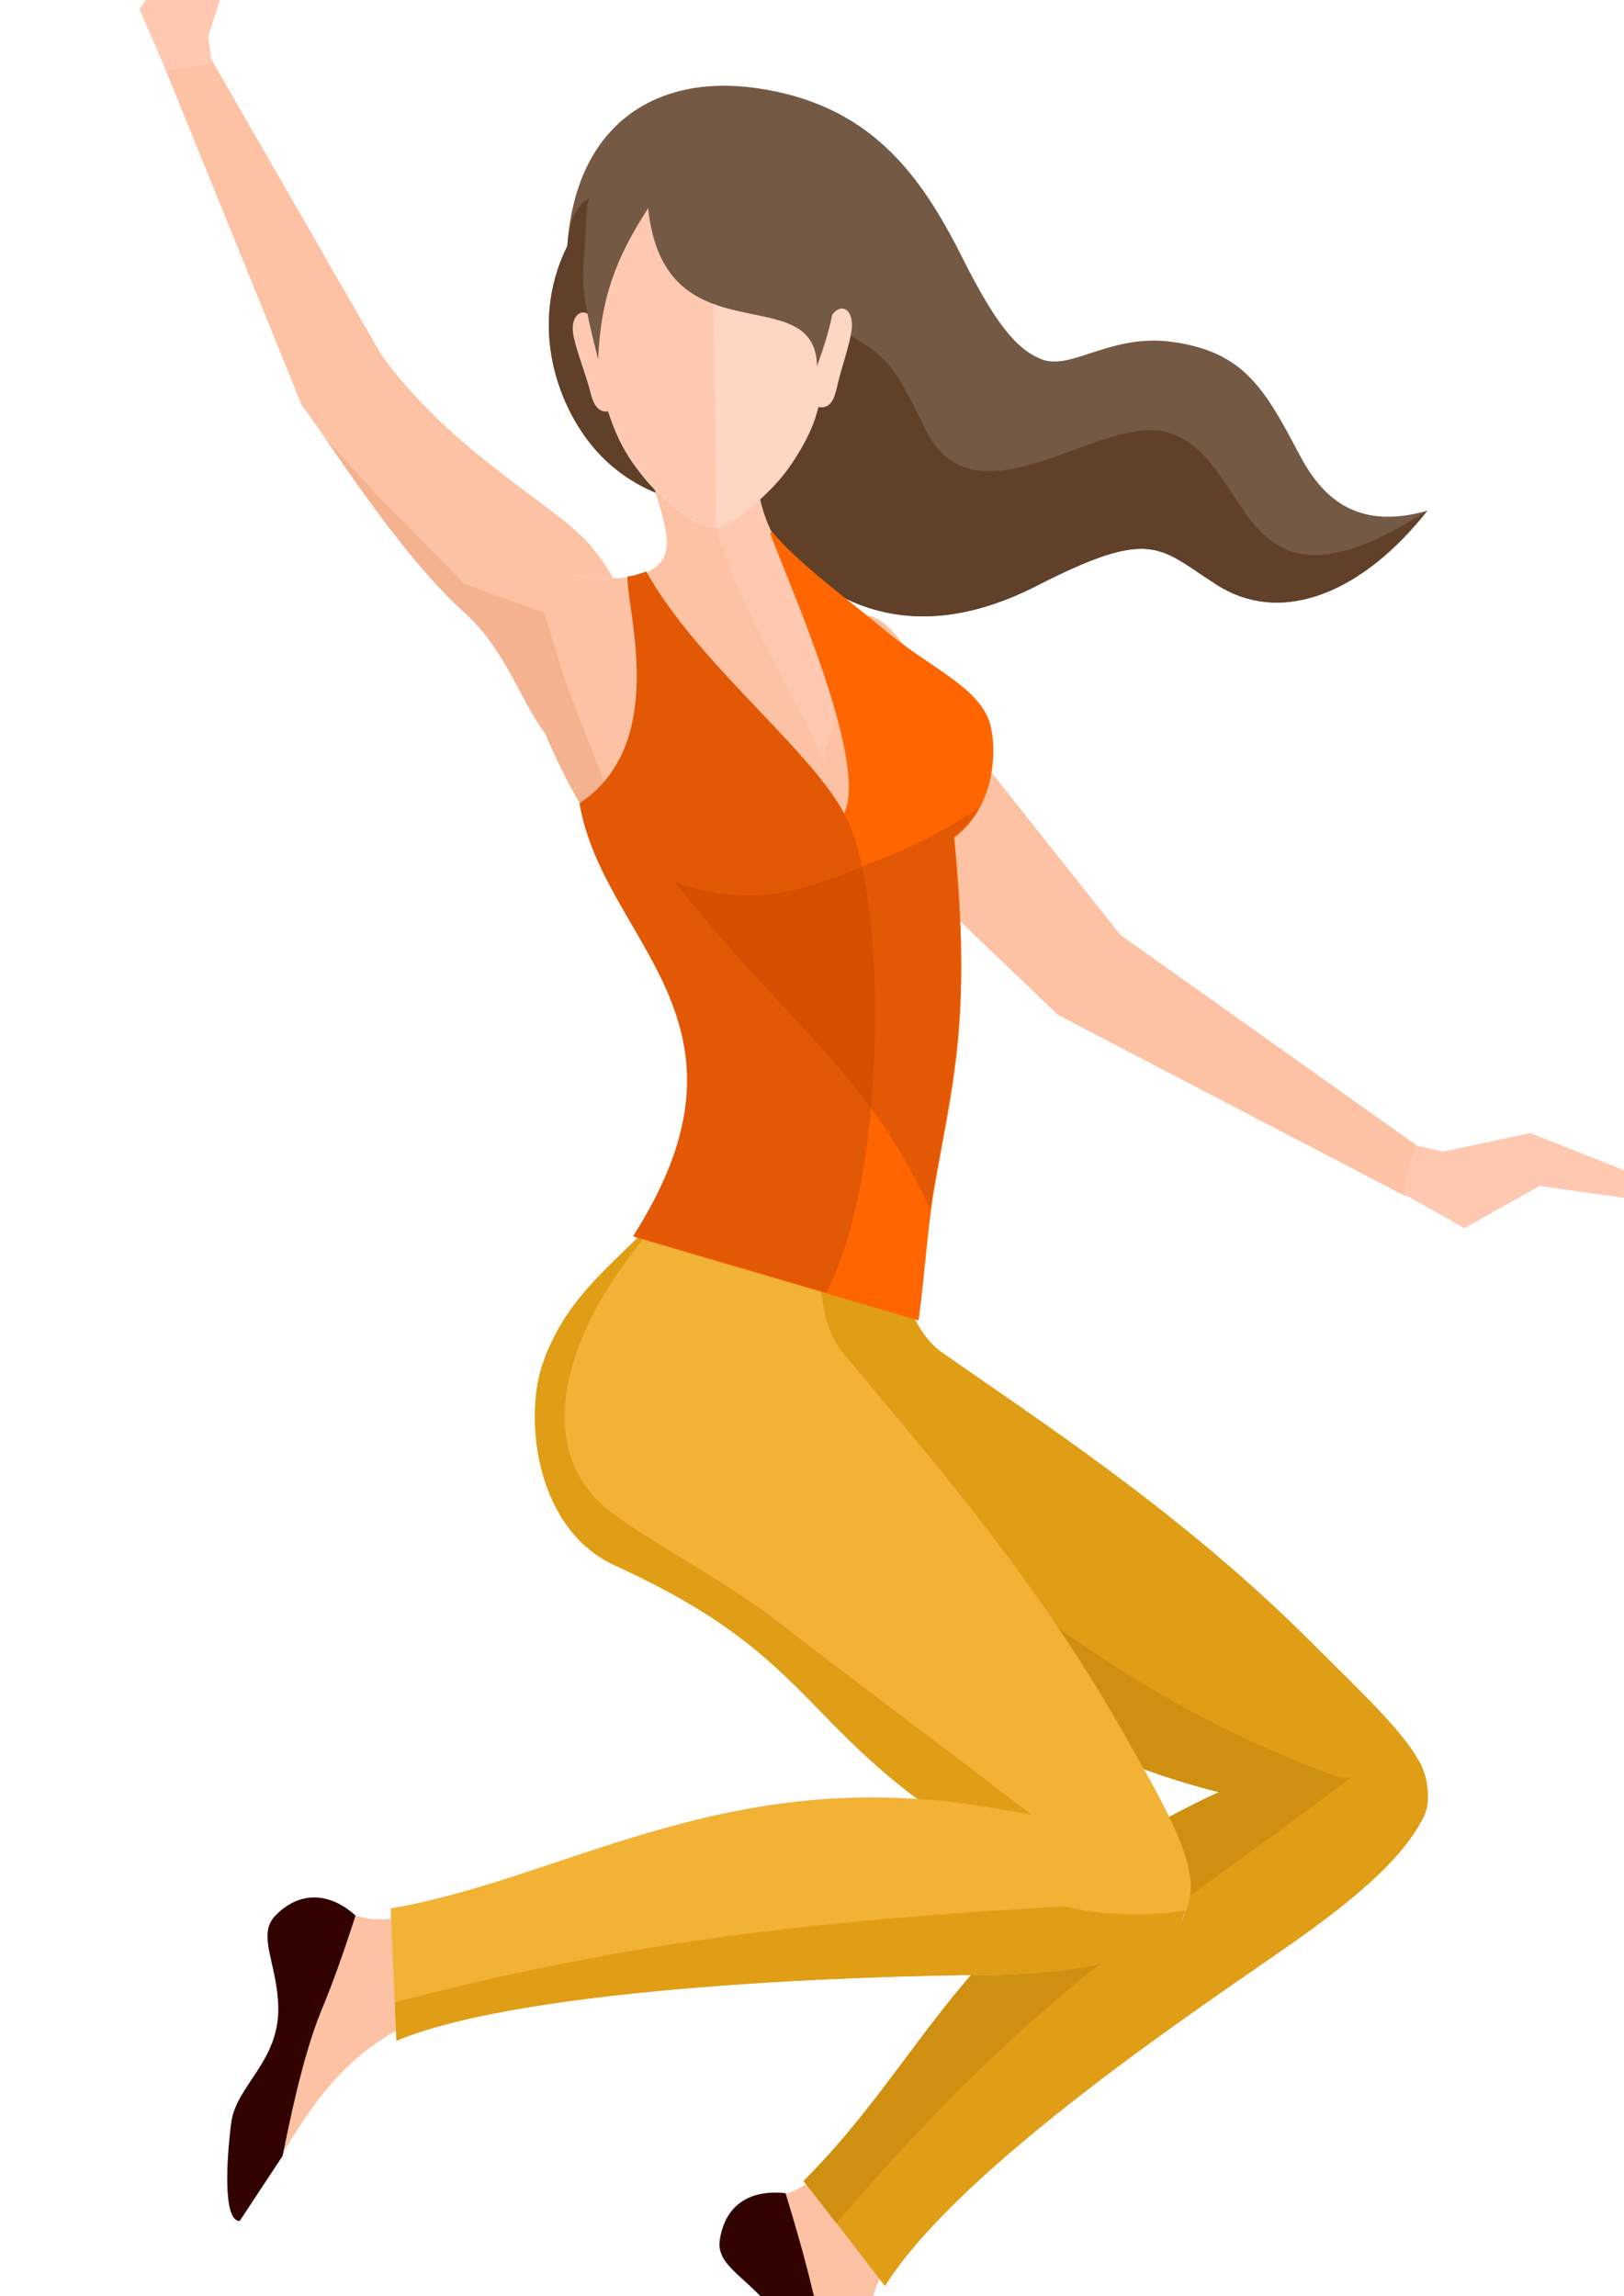
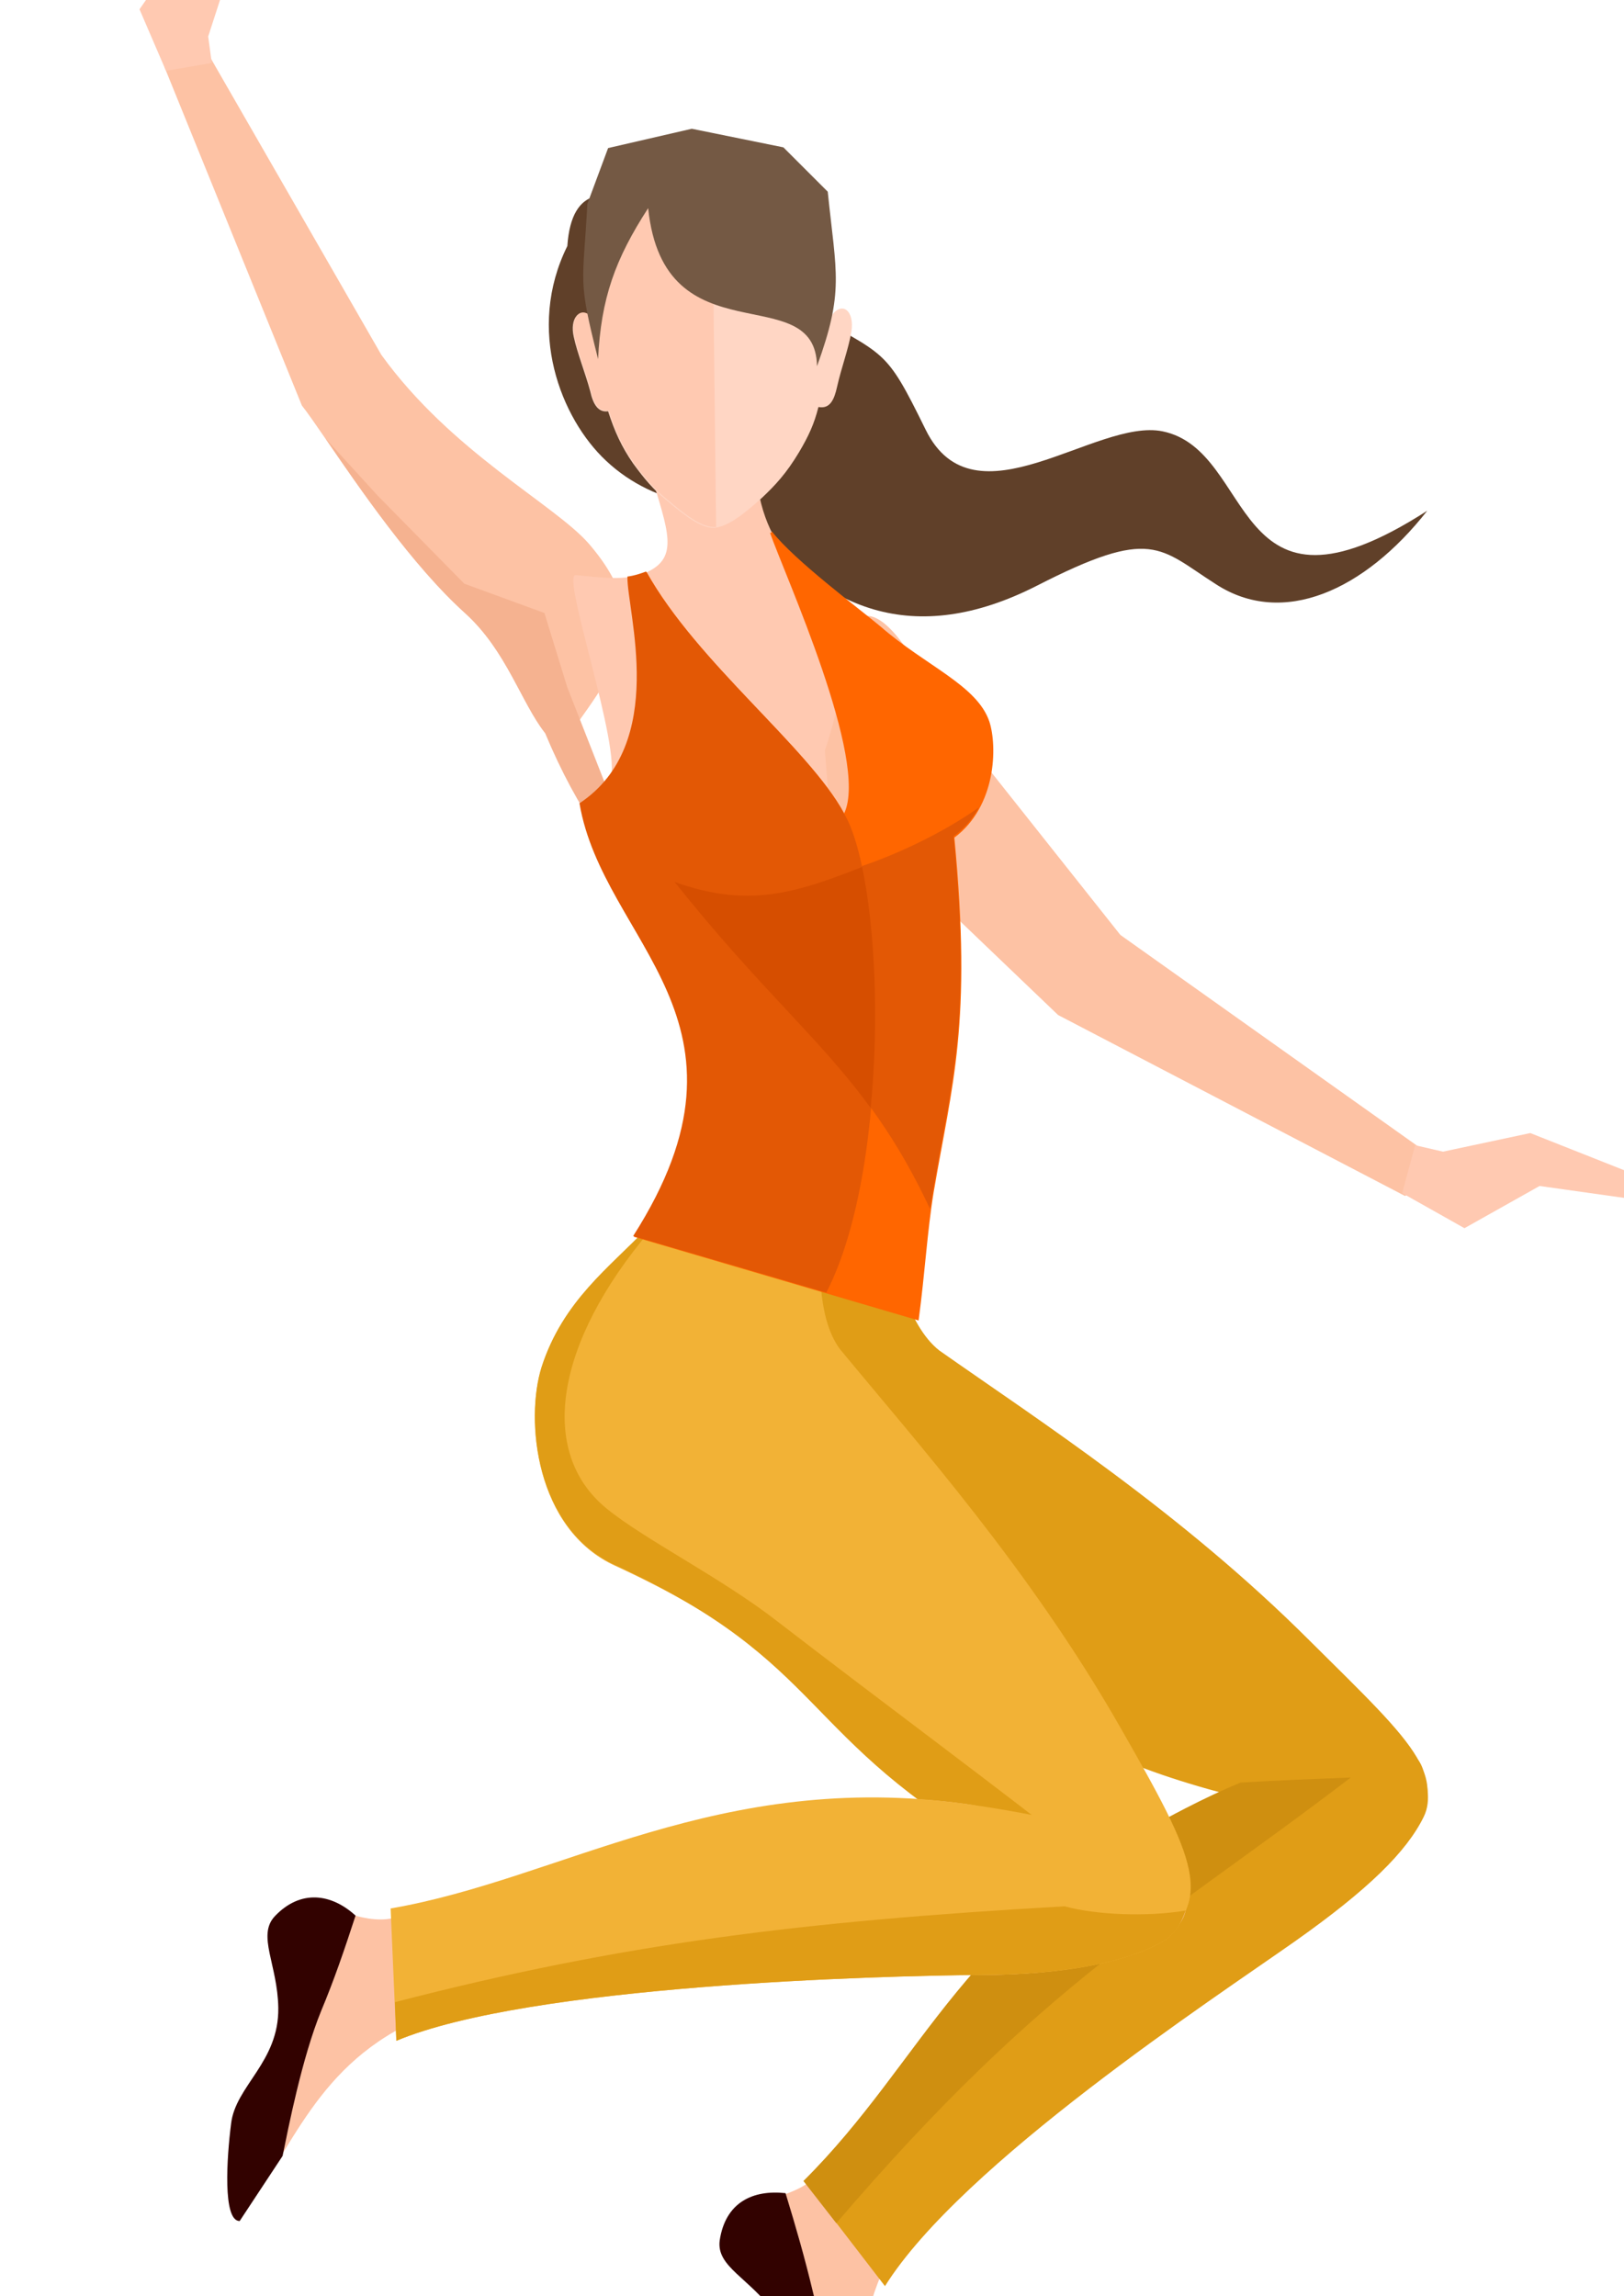
<svg xmlns="http://www.w3.org/2000/svg" version="1.1" id="Layer_1" x="0px" y="0px" viewBox="0 0 227 321" style="enable-background:new 0 0 227 321;" xml:space="preserve">
  <style type="text/css">
	.st0{fill-rule:evenodd;clip-rule:evenodd;fill:#FDC2A4;}
	.st1{fill-rule:evenodd;clip-rule:evenodd;fill:#320200;}
	.st2{fill-rule:evenodd;clip-rule:evenodd;fill:#E09D16;}
	.st3{fill-rule:evenodd;clip-rule:evenodd;fill:#CF8F10;}
	.st4{fill-rule:evenodd;clip-rule:evenodd;fill:#745944;}
	.st5{fill-rule:evenodd;clip-rule:evenodd;fill:#604029;}
	.st6{fill-rule:evenodd;clip-rule:evenodd;fill:#F2B236;}
	.st7{fill-rule:evenodd;clip-rule:evenodd;fill:#FFC9B1;}
	.st8{fill-rule:evenodd;clip-rule:evenodd;fill:#F5B290;}
	.st9{fill-rule:evenodd;clip-rule:evenodd;fill:#FF6600;}
	.st10{fill-rule:evenodd;clip-rule:evenodd;fill:#E35805;}
	.st11{fill-rule:evenodd;clip-rule:evenodd;fill:#D64E00;}
	.st12{fill-rule:evenodd;clip-rule:evenodd;fill:#FFD6C4;}
</style>
  <g>
    <path class="st0" d="M125.9,312.9c-8.9,13.9-4.2,25.9-5.1,37.1c-1.9,1.4-5.9-6-8.1-10.1c-2.5-4.7,0.6-10.8-3.8-16.9   c-4.3-6.1-10.9-7.1-6-12.9c2.5-3,7.3-2.5,10.8-5.5L125.9,312.9z" />
    <path class="st1" d="M113.6,320.3c1.6,6.9,5.6,16,7.2,19.7l0.2,10.9c-2,1.4-6.6-6.2-8.8-10.4c-2.5-4.7,0.5-11-3.9-17.1   c-3.6-5-8.2-6.5-7.7-10.2c0.8-5.3,4.6-7.1,9.2-6.6C111.3,311.5,112.5,315.7,113.6,320.3z" />
    <path class="st2" d="M123.7,319.6l-11.3-14.7c17.2-17.1,22.2-36.1,53.4-52.1c19.8-9.9,31.4-11.2,33.1-5.4c0.4,1.5,1.3,4.2,0.1,6.6   c-2.4,4.9-7.8,10.2-18,17.4C169.8,279.3,134.4,302.5,123.7,319.6z" />
    <path class="st2" d="M109.2,226.3c-12.1-2-17.6-16.4-17.3-24c0.4-9.7,5.5-16,8.9-22.4c11.7-1.7,15.5-5.1,24-5.8   c0.1,2.1,1.9,11.1,6.5,14.7c13.8,9.7,33.8,22.6,51.8,40.6c15.1,15,20.3,19.3,13.5,27.6l-23.2-5.7   C140,243.1,142.2,231.9,109.2,226.3z" />
-     <path class="st3" d="M109.3,226.2c-12.1-2-17.6-16.4-17.3-24c0.4-9.7,5.5-16,8.9-22.4c1.1-0.1,2.2-0.3,3.2-0.5l5.2,7.8l33.2,36.6   c15.5,11.3,27.4,18.5,45.5,25.1l-8,4l-6.6-1.5C139.9,243.5,142.2,231.9,109.3,226.2z" />
    <path class="st3" d="M188.8,248.5c-27.1,20.7-42.9,28.4-71.9,62.3l-4.6-5.9c17.2-17.1,22.2-36.1,53.4-52.1c2.7-1.4,5.3-2.6,7.7-3.6   C178.5,248.9,183.5,248.7,188.8,248.5z" />
    <path class="st0" d="M82.3,76c9.9,11.5,3.3,18-4,28.5c-4.8-3.4-6.4-12.5-13.2-18.7c-9.8-8.9-20-25.5-22.9-29.1L23,9.4l4.3-5   l26,45.2C63.1,63.2,77.5,70.5,82.3,76z" />
-     <path class="st4" d="M84.7,64.4c7.2,6.8,16.5,6.6,20.1,7.3c9.9,13.7,23,18.9,40.1,10.2c16.2-8.3,17.1-5.3,25.1-0.2   c9.3,6,20.7,0.9,29.5-10.3c-10.2,2.9-14.9-2.2-17.9-7.9c-4.8-9.1-7.7-14.3-17.7-15.7c-8.5-1.2-14,3.9-18.1,2.5   c-3.6-1.3-6.6-4.9-11.4-14.5c-5.9-11.7-13-21.3-28.8-23.5C92.1,10.4,80.5,17,79.3,34.4C73.5,46.1,78.4,58.5,84.7,64.4z" />
    <path class="st5" d="M84.7,64.4c7.2,6.8,16.5,6.6,20.1,7.3c9.9,13.7,23,18.9,40.1,10.2c16.2-8.3,17.1-5.3,25.1-0.2   c9.3,6,20.7,0.9,29.5-10.3c-27.8,17.9-23.8-8.4-37-11.1c-9.3-1.9-26.3,13.6-33.1-0.2C123.6,48.3,124,50,111.9,43   c-11.8-6.9-31.4-26-32.6-8.6C73.5,46.1,78.4,58.5,84.7,64.4z" />
    <path class="st6" d="M86,218.9c-11.2-5.1-12.6-20.4-10.3-27.7c3-9.3,9.6-14,14.6-19.3c11.8,1.5,16.3-0.7,24.7,0.8   c-0.4,2.1-1.1,11.2,2.4,15.9c10.8,13.1,26.6,30.8,39.2,52.9c10.6,18.5,13.4,24.3,4.6,30.5l-19.8-12C112,242.1,116.4,232.9,86,218.9   z" />
    <path class="st2" d="M84.8,210.9c5.4,4.4,16.1,9.7,23.9,15.8c14.8,11.4,30.9,23.3,42.4,32.4l-10.7,0.3   c-29-16.5-24.4-26.7-54.4-40.6c-11.2-5.1-12.6-20.4-10.3-27.7c3-9.3,9.6-14,14.6-19.3c0.6,0.1,0.1,0.1,0.6,0.2   C77.6,187.7,75.1,203,84.8,210.9z" />
    <path class="st7" d="M91,66.3c2.3,7.8,4,11.6-0.6,13.7c-2.9,1.3-6.5,0.7-9.9,0.4c-2.2-0.3,6.5,24.3,4.8,28.6l37,9.5L120.5,88   c-7.8-7.9-14.5-10.4-15-24.3L91,66.3z" />
-     <path class="st0" d="M123.7,140.9c-2.5-37.8-20.3-46.9-25.8-75.8l-7,1.3c2.3,7.8,4,11.6-0.6,13.7c-2.9,1.3-6.5,0.7-9.9,0.4   c-2.2-0.2-6.5-0.3-8.2,4c-1.5,7.3,6,24.2,11.2,31.4c9.6,13.2,15.1,17.3,15.2,28.7c0.1,5.8-1.6,18.9-10.1,28.2l32.4,8   C123.2,168.7,124.7,155.1,123.7,140.9z" />
    <path class="st8" d="M86.6,114.7l-7.3-18.6l-3.2-10.4l-11.2-4.1L52.8,69.3l-7.3-8c4.5,6.6,12.1,17.8,19.6,24.5   c5.7,5.2,7.8,12.5,11.1,16.7c2.2,5.3,4.9,10.3,7.2,13.4c1,1.4,2,2.7,2.9,3.9L86.6,114.7z" />
    <g>
      <path class="st0" d="M121,86.1c-2.3,0.2-2.6,9.8-5.7,18.8l1.1,14.1c4.2-3.5,3.2-1.7,8.1,0.5l23.4,22.4l48.5,25.3l5.8-4.1    l-45.6-32.4l-23.4-29.5C130.6,97.9,125.4,85.8,121,86.1z" />
      <polygon class="st7" points="197.8,160.1 196,166.8 204.7,171.7 215.2,165.8 228.7,167.7 229.3,164.5 213.9,158.4 201.7,161   " />
    </g>
    <polygon class="st7" points="29.6,8.8 23.2,9.9 19.5,1.3 25.9,-7.9 25.3,-20.5 28.3,-20.9 32.7,-6 29.1,5.1  " />
    <path class="st9" d="M118,113.7c-5-9.2-20.5-21-27.6-33.7c-0.8,0.3-1.7,0.6-2.6,0.7c-0.1,4.8,5.8,23.4-6.7,31.7   c3.3,19.5,26.8,30.3,7.5,60.5l39.8,11.7c0.9-6.7,1.2-12.4,2.1-17.9c2.6-15.3,5.4-23.5,2.9-49.6c5.9-4.4,6-12.8,4.9-16.2   c-1.7-5.1-8.9-7.8-15.2-13.3c-3.1-2.6-12-9.2-15.2-13.3c-0.2,0.4-0.3,0.1-0.3,0.1C109.7,80.4,121.5,106.3,118,113.7z" />
    <path class="st10" d="M120.7,121c-9.8,3.9-16.2,5.9-26.4,2.3c16.9,21.3,26.3,25.7,35.7,45.7c0.1-0.8,0.3-1.7,0.4-2.5   c2.6-15.3,5.4-23.5,2.9-49.6c1.5-1.1,2.7-2.5,3.5-4C131.7,116.5,125.4,119.4,120.7,121z" />
    <path class="st10" d="M117.9,113.6c-5-9.2-20.5-21-27.6-33.7c-0.8,0.3-1.7,0.6-2.6,0.7c-0.1,4.8,5.8,23.4-6.7,31.7   c3.3,19.5,26.8,30.3,7.5,60.5l27,7.9C124.8,162.7,123.6,122.7,117.9,113.6z" />
    <path class="st11" d="M94.3,123.3c12.1,15.2,20.3,21.8,27.4,31.6c1.2-12.3,0.6-25.2-1.2-33.7C110.9,125,104.4,126.9,94.3,123.3z" />
    <g>
      <path class="st12" d="M99.9,73.8c-1.8,0-3.6-1.2-6.9-4c-1.6-1.3-2.9-2.8-4.5-5c-1.6-2.3-2.6-4.5-3.5-7.3c-1.4,0.2-2.1-1-2.5-2.8    c-0.7-2.6-1.8-5.3-2.3-7.6c-0.6-2.6,0.8-4.2,2.3-2.8c-0.1-2.4,0-5,0.4-8c1.3-9.7,6.2-13.8,16.3-14c9.1-0.2,14.9,6.2,16.5,14.8    c0.5,2.3,0.5,4.7,0.4,7.2c1.6-2.4,3.4-0.8,2.9,2.1c-0.4,2.4-1.4,5-2,7.7c-0.4,1.8-1,3.1-2.6,2.8c-0.6,2.4-1.4,4.1-2.7,6.3    c-1.8,3-3.3,4.6-5.2,6.4C103.6,72.2,101.8,73.5,99.9,73.8z" />
      <path class="st7" d="M100.1,73.7H100c-1.8,0-3.6-1.2-6.9-4c-1.6-1.3-2.9-2.8-4.5-5c-1.6-2.3-2.6-4.5-3.5-7.3    c-1.4,0.2-2.1-1-2.5-2.8c-0.7-2.6-1.8-5.3-2.3-7.6c-0.6-2.6,0.8-4.2,2.3-2.8c-0.1-2.4,0-5,0.4-8c1.3-9.7,6.2-13.8,16.3-14h0.2    L100.1,73.7z" />
    </g>
    <path class="st4" d="M82.1,28.5l2.9-7.8L96.7,18l12.8,2.6l6.2,6.2c1.2,11.6,2.3,13.9-1.5,24.4c-0.2-12.5-21.4-0.7-23.6-22.1   c-4.6,7.1-6.6,12.6-7,21.1C80.7,38.8,81.5,39.9,82.1,28.5z" />
    <path class="st0" d="M59.2,282c-15.2,6.4-18.3,18.9-25.4,27.5c-2.4,0-1.5-8.3-0.9-12.9c0.6-5.2,6.6-8.5,6.5-16c0-7.4-4.8-12,2.5-14   c3.9-1,7.5,2.1,12.1,1.7c24.6-3,46.3-20.9,81-16.1c3.8,0.5,42.6,8.3,27.2,19.3c-4.6,2.5-12.9,4.6-25.3,4.6   C123.2,276.2,78,274.4,59.2,282z" />
    <path class="st1" d="M44.9,281.1c-2.7,6.6-4.6,16.4-5.4,20.3l-6,9.1c-2.4,0-1.8-8.9-1.2-13.6c0.6-5.3,6.7-8.6,6.6-16.2   c-0.1-6.1-3-10.1-0.5-12.8c3.6-3.8,7.9-3.2,11.3-0.1C48.1,272.7,46.7,276.8,44.9,281.1z" />
    <path class="st6" d="M55.4,285.3l-0.8-18.5c23.9-4.1,45.8-19.4,80.5-14.6c21.8,3.1,32.9,8.1,31,13.8c-0.5,1.5-1.3,4.2-3.7,5.5   c-4.6,2.6-13,4.6-25.5,4.6C123.2,276.2,74,277.5,55.4,285.3z" />
    <path class="st2" d="M55.4,285.3l-0.2-5.4c31.7-8.2,56.8-11.3,93.6-13.4c4.4,1.2,11.4,1.5,16.9,0.6c-0.5,1.5-1.4,3.4-3.3,4.4   c-4.6,2.6-13,4.6-25.5,4.6C123.2,276.2,74,277.5,55.4,285.3z" />
  </g>
</svg>